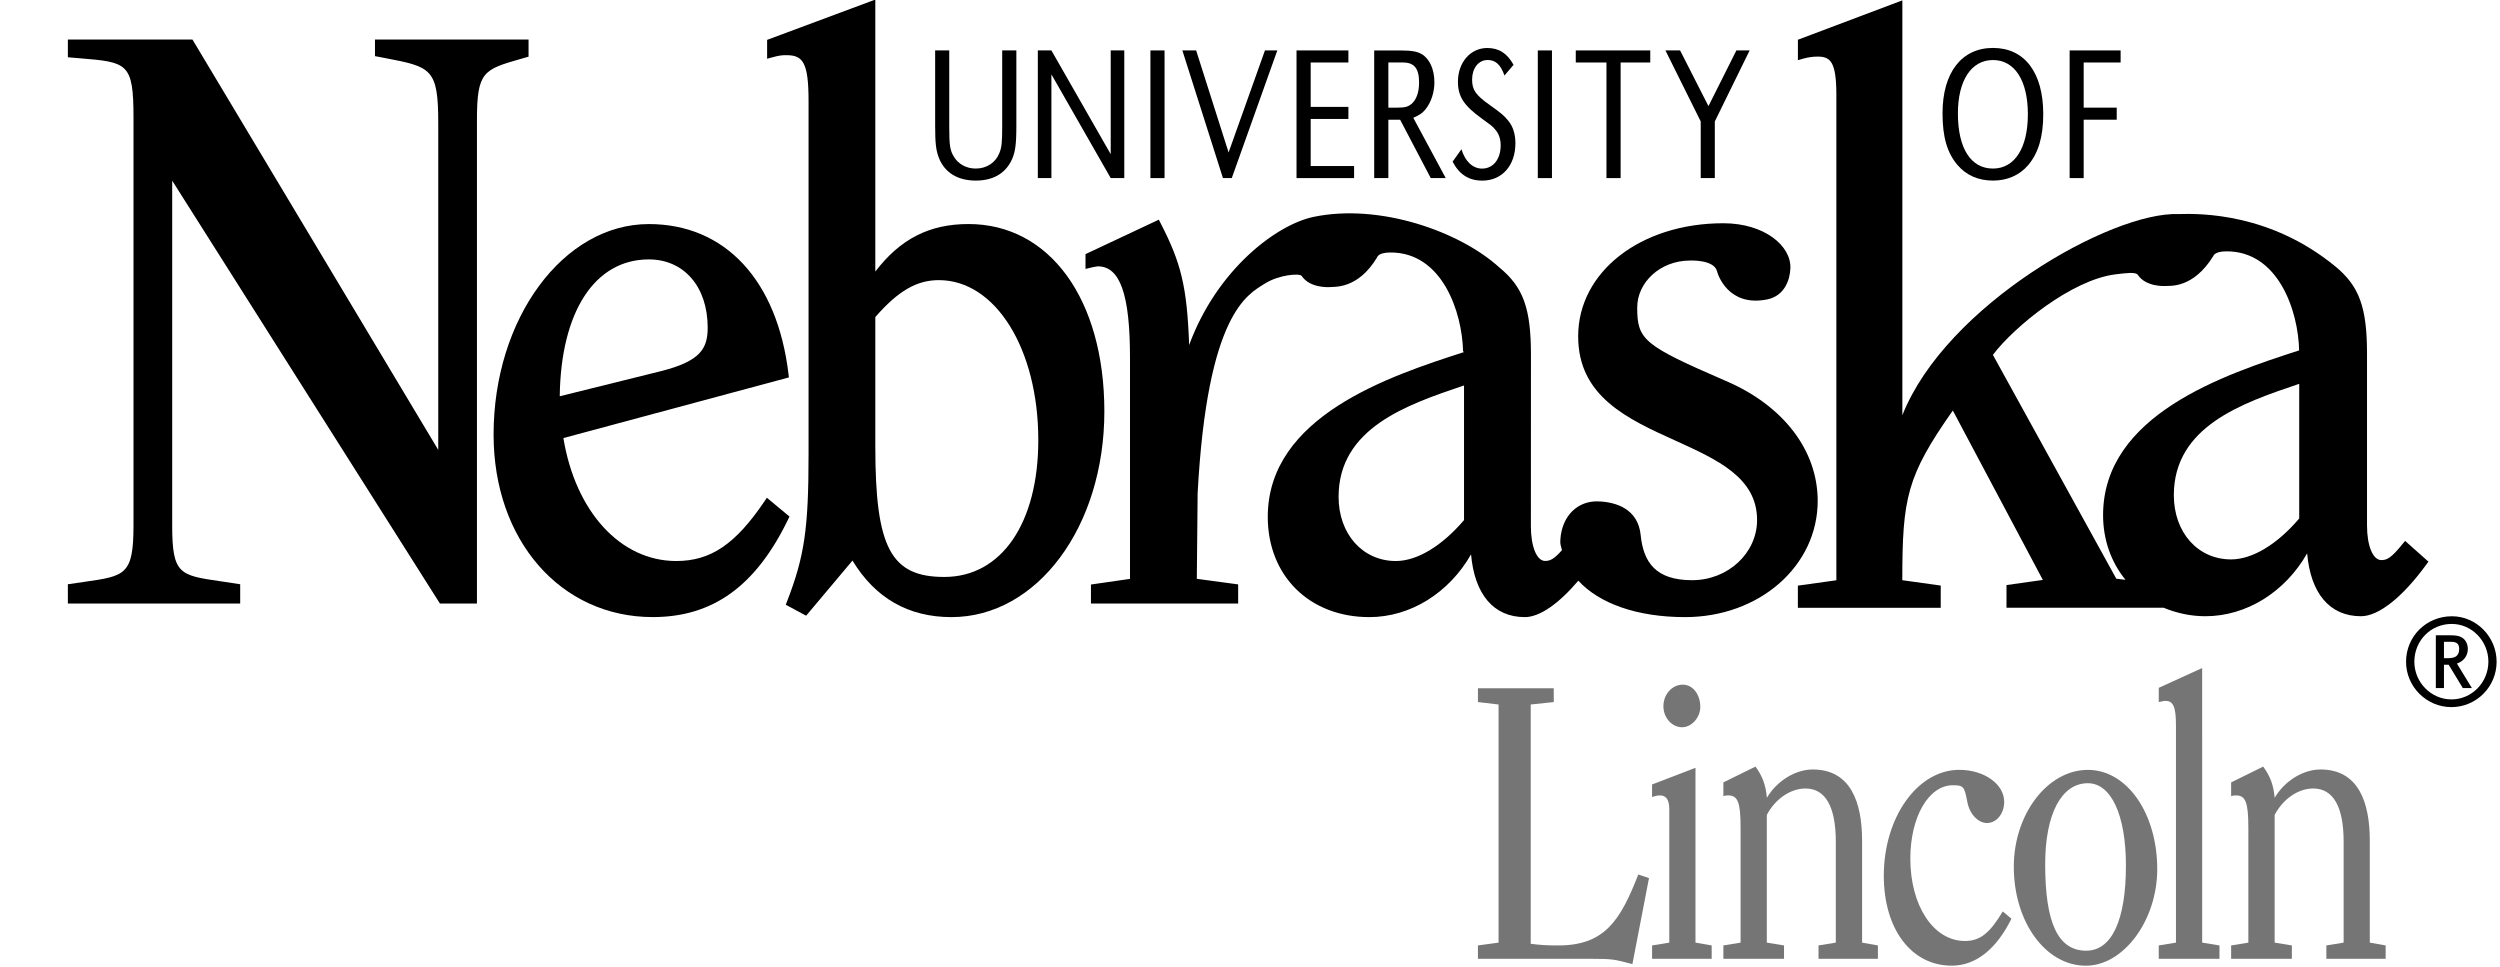
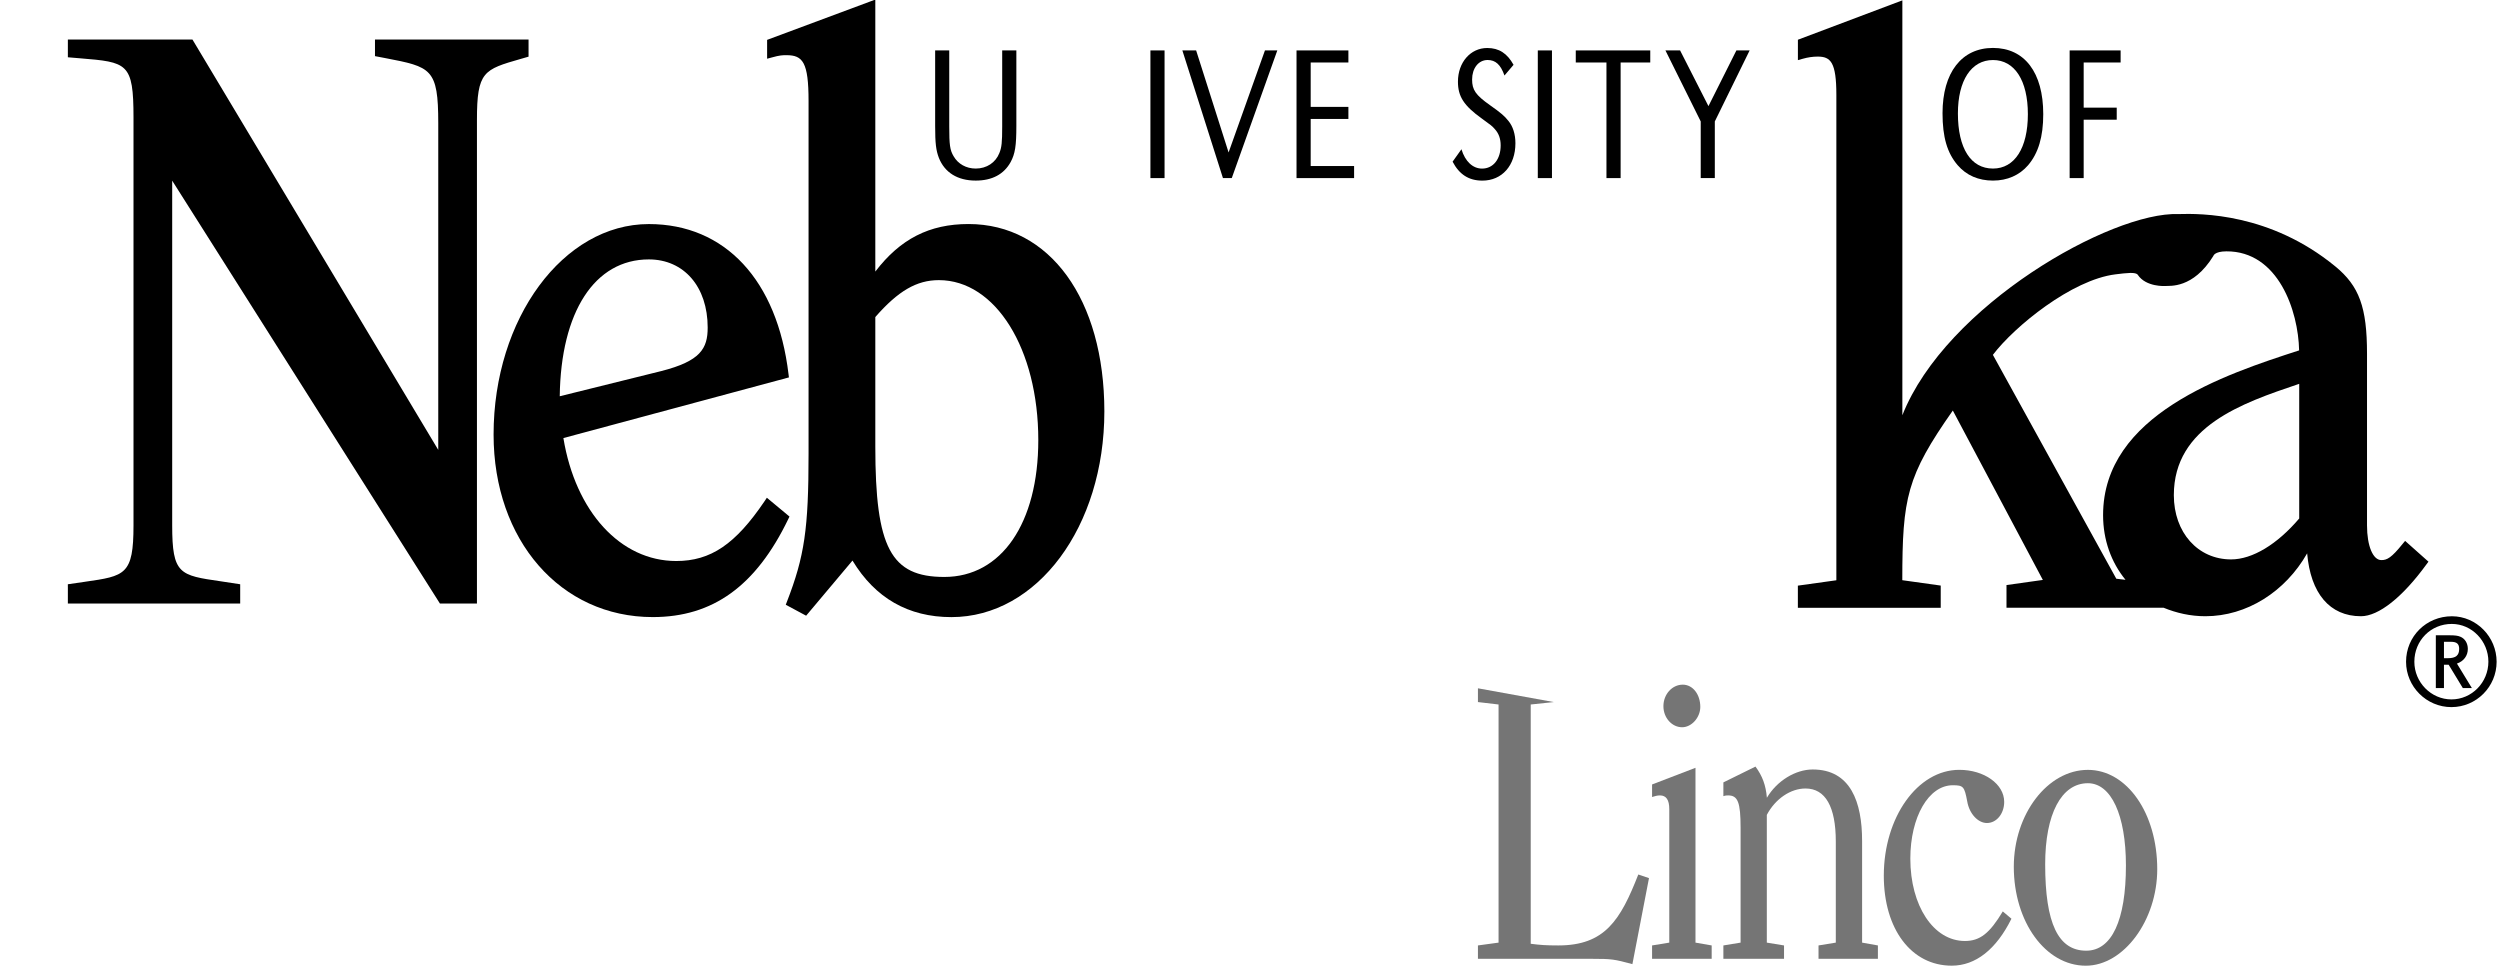
<svg xmlns="http://www.w3.org/2000/svg" width="610" height="236" viewBox="0 0 610 236" fill="none">
  <g clip-path="url(#clip0_2201_815)">
-     <path d="M379.121 171.304L373.497 171.896V230.28C375.745 230.576 377.281 230.688 380.217 230.688C391.577 230.688 395.377 224.552 399.745 213.376L402.353 214.264L398.305 235.248C393.849 234.048 393.257 233.952 388.449 233.952H360.617V230.688L365.649 230V171.896L360.617 171.304V167.944H379.113L379.121 171.304Z" fill="#757575" />
+     <path d="M379.121 171.304L373.497 171.896V230.28C375.745 230.576 377.281 230.688 380.217 230.688C391.577 230.688 395.377 224.552 399.745 213.376L402.353 214.264L398.305 235.248C393.849 234.048 393.257 233.952 388.449 233.952H360.617V230.688L365.649 230V171.896L360.617 171.304V167.944L379.121 171.304Z" fill="#757575" />
    <path d="M413.697 230L417.649 230.688V233.952H403.105V230.688L407.305 230V197.44C407.305 195.16 406.553 194.08 405.025 194.08C404.353 194.08 403.777 194.264 403.105 194.472V191.408L413.697 187.344V230ZM410.433 177.448C407.977 177.448 405.873 175.184 405.873 172.304C405.873 169.424 407.985 167.056 410.593 167.056C413.049 167.056 414.873 169.432 414.873 172.496C414.865 175.072 412.761 177.448 410.433 177.448Z" fill="#757575" />
    <path d="M431.12 194.656C433.56 190.52 438.104 187.752 442.304 187.752C451.568 187.752 454.352 195.752 454.352 205.16V230L458.208 230.688V233.952H443.72V230.688L447.936 230V205.344C447.936 196.848 445.408 192.392 440.544 192.392C436.92 192.392 433.2 194.88 431.104 198.832V230L435.304 230.688V233.952H420.504V230.688L424.704 230V202C424.704 195.752 424.032 194.08 421.672 194.08C421.424 194.08 421 194.08 420.504 194.264V190.904L428.336 187.048C430.024 189.328 430.864 191.592 431.12 194.656Z" fill="#757575" />
    <path d="M476.224 235.624C466.368 235.624 459.648 226.72 459.648 213.672C459.648 199.408 467.88 187.84 478.072 187.84C484.136 187.84 489.024 191.312 489.024 195.656C489.024 198.528 487.168 200.816 484.808 200.816C482.624 200.816 480.512 198.536 480.008 195.568C479.32 191.912 479.072 191.6 476.48 191.6C470.592 191.6 466.12 199.32 466.12 209.52C466.12 220.984 471.76 229.6 479.432 229.6C483.12 229.6 485.48 227.728 488.68 222.384L490.792 224.168C487.072 231.672 482.04 235.624 476.224 235.624Z" fill="#757575" />
    <path d="M518.727 211.184C518.727 224.544 515.271 231.968 509.039 231.968C502.223 231.968 499.023 225.344 499.023 210.888C499.023 198.624 502.975 191.104 509.447 191.104C515.103 191.112 518.727 198.832 518.727 211.184ZM526.367 212.08C526.367 198.424 518.975 187.848 509.447 187.848C499.615 187.848 491.367 198.632 491.367 211.488C491.367 224.944 499.103 235.632 508.943 235.632C518.191 235.624 526.367 224.544 526.367 212.08Z" fill="#757575" />
-     <path d="M537.334 230L541.55 230.688V233.952H526.734V230.688L530.934 230V176.944C530.934 172.488 530.278 171.008 528.342 171.008C527.902 171.008 527.75 171.12 526.734 171.304V167.832L537.326 163L537.334 230Z" fill="#757575" />
-     <path d="M555.022 194.656C557.446 190.52 561.99 187.752 566.198 187.752C575.478 187.752 578.23 195.752 578.23 205.16V230L582.102 230.688V233.952H567.63V230.688L571.846 230V205.344C571.846 196.848 569.318 192.392 564.422 192.392C560.798 192.392 557.11 194.88 555.014 198.832V230L559.214 230.688V233.952H544.398V230.688L548.598 230V202C548.598 195.752 547.91 194.08 545.582 194.08C545.334 194.08 544.91 194.08 544.398 194.264V190.904L552.214 187.048C553.91 189.328 554.758 191.592 555.022 194.656Z" fill="#757575" />
    <path d="M231.616 12.304V30.896C231.616 35.336 231.784 36.64 232.688 38.136C233.768 40.008 235.752 41.128 238.08 41.128C240.744 41.128 242.936 39.672 243.848 37.336C244.408 35.984 244.536 34.72 244.536 30.896V12.304H247.992V30.752C247.992 35.608 247.68 37.528 246.6 39.536C244.96 42.52 242.08 44.064 238.08 44.064C233.64 44.064 230.496 42.096 229.08 38.504C228.392 36.688 228.176 35 228.176 30.752V12.304H231.616Z" fill="black" />
-     <path d="M274.326 43.456H271.014L256.542 18.144V43.456H253.23V12.304H256.542L271.014 37.624V12.304H274.326V43.456Z" fill="black" />
    <path d="M284.151 12.304H280.703V43.456H284.151V12.304Z" fill="black" />
    <path d="M299.776 37.2L308.648 12.304H311.664L300.552 43.456H298.4L288.496 12.304H291.856L299.776 37.2Z" fill="black" />
    <path d="M329.008 26.08V29.024H319.808V40.512H330.4V43.456H316.352V12.304H329.008V15.248H319.808V26.08H329.008Z" fill="black" />
-     <path d="M338.761 26.264V15.248H342.337C345.073 15.248 346.257 16.696 346.257 20.152C346.257 22.44 345.633 24.256 344.489 25.288C343.617 26.032 342.881 26.264 340.993 26.264H338.761ZM335.305 43.456H338.761V29.216H341.633L349.105 43.456H352.761L344.841 28.744C346.313 28.096 347.041 27.632 347.809 26.696C349.169 25.016 349.993 22.584 349.993 20.064C349.993 16.928 348.817 14.32 346.881 13.2C345.785 12.544 344.345 12.312 341.633 12.312H335.305V43.456Z" fill="black" />
    <path d="M367.09 18.424C366.154 15.76 364.906 14.64 362.978 14.64C360.762 14.64 359.194 16.64 359.194 19.408C359.194 21.928 360.05 23.184 363.554 25.664C366.146 27.48 367.13 28.328 368.042 29.488C369.17 30.848 369.762 32.76 369.762 34.96C369.762 40.376 366.498 44.072 361.698 44.072C358.386 44.072 356.074 42.576 354.434 39.448L356.594 36.416C357.498 39.4 359.362 41.136 361.626 41.136C364.346 41.136 366.162 38.84 366.162 35.48C366.162 33.792 365.674 32.536 364.738 31.504C363.986 30.664 363.954 30.664 361.578 28.936C357.154 25.768 355.738 23.52 355.738 19.928C355.738 15.216 358.802 11.712 362.882 11.712C365.77 11.712 367.754 13.024 369.306 15.816L367.09 18.424Z" fill="black" />
    <path d="M378.679 12.304H375.223V43.456H378.679V12.304Z" fill="black" />
    <path d="M395.432 43.456H391.976V15.248H384.488V12.304H402.664V15.248H395.432V43.456Z" fill="black" />
    <path d="M426.911 12.304L418.415 29.632V43.456H414.975V29.632L406.367 12.304H409.943L416.863 25.896L423.679 12.304H426.911Z" fill="black" />
    <path d="M486.289 14.648C491.569 14.648 494.801 19.64 494.801 27.856C494.801 36.128 491.569 41.128 486.289 41.128C480.865 41.128 477.729 36.176 477.729 27.672C477.729 19.64 480.993 14.648 486.289 14.648ZM486.289 11.696C478.633 11.696 473.977 17.72 473.977 27.624C473.977 33.456 475.105 37.328 477.681 40.32C479.817 42.8 482.761 44.064 486.289 44.064C489.793 44.064 492.745 42.752 494.849 40.32C497.345 37.384 498.553 33.416 498.553 27.848C498.553 17.68 493.993 11.696 486.289 11.696Z" fill="black" />
    <path d="M516.48 26.264V29.208H508.416V43.456H504.992V12.304H517.432V15.248H508.416V26.264H516.48Z" fill="black" />
    <path d="M91.495 9.648V13.696L93.967 14.168C105.215 16.336 106.935 16.68 106.935 30.048C106.935 30.048 106.935 103.752 106.935 109.776C103.775 104.48 46.959 9.648 46.959 9.648H16.559V13.976L19.423 14.216C31.071 15.176 32.575 15.304 32.575 28.688V128.2C32.575 140.264 30.527 140.544 20.735 141.952L16.551 142.56L16.559 143.328V147.264H58.607V142.56L53.887 141.84C43.823 140.384 42.015 140.12 42.015 128.2C42.015 128.2 42.015 49.864 42.015 44.08C45.175 49.08 107.343 147.264 107.343 147.264H116.375V29.272C116.375 17.448 118.015 16.968 127.111 14.36L128.967 13.824V9.648H91.495Z" fill="black" />
    <path d="M236.312 54.664C226.768 54.664 219.656 58.304 213.576 66.264C213.576 61.224 213.576 -0.104 213.576 -0.104L212.36 0.352L187.176 9.728V14.328L188.336 14.016C190.304 13.464 190.968 13.464 191.896 13.464C195.872 13.464 197.288 15.16 197.288 24.64V110.712C197.288 129.024 196.304 135.76 192.008 146.824L191.728 147.56L196.696 150.232C196.696 150.232 206.632 138.424 208.008 136.776C213.52 145.904 221.616 150.576 232.136 150.576C253.072 150.576 269.464 128.528 269.464 100.384C269.456 73.04 256.144 54.664 236.312 54.664ZM230.408 140.776C217.36 140.776 213.576 133.648 213.576 108.952C213.576 108.952 213.576 78.072 213.576 77.36C219.136 71 223.648 68.352 229.08 68.352C242.912 68.352 253.344 85.136 253.344 107.384C253.344 127.68 244.344 140.776 230.408 140.776Z" fill="black" />
    <path d="M586.848 131.976L586.24 132.712C583.504 136.104 582.44 136.664 581.056 136.664C578.992 136.664 577.552 133.192 577.552 128.208V86.32C577.552 74.976 575.664 69.792 569.784 64.976C553.944 51.992 537.048 52.064 531.552 52.232C515.144 51.608 474.752 74.536 464.176 101.32C464.176 86.016 464.176 86.896 464.176 0.088L438.688 9.696V14.672L439.856 14.344C441.088 13.992 442.312 13.808 443.528 13.808C446.672 13.808 448.072 15.16 448.072 23.16C448.072 23.16 448.072 140.032 448.072 141.584C446.776 141.768 438.68 142.896 438.68 142.896V148.304H473.536V142.88C473.536 142.88 465.472 141.752 464.16 141.568C464.176 121.432 465.24 116.2 476.488 100.168C477.768 102.576 497.344 139.416 498.456 141.504C496.552 141.768 489.584 142.752 489.584 142.752V148.28H527.896C531.056 149.576 534.456 150.36 538.112 150.36C548.176 150.36 557.6 144.408 562.944 135.016C563.784 144.784 568.448 150.36 576.072 150.36C580.384 150.36 586.216 145.736 592.056 137.704L592.544 137.048L586.848 131.976ZM513.152 125.696C513.152 131.752 515.136 137.208 518.624 141.472C517.512 141.328 516.752 141.256 516.376 141.208C515.936 140.424 486.848 87.624 486.264 86.584C491.544 79.632 505.512 68.264 516.152 66.944C519.008 66.592 521.136 66.336 521.624 67.064C523.64 70.088 528.312 69.784 528.312 69.784C529.376 69.68 535.064 70.52 540.048 62.472C540.064 62.44 540.296 61.344 543.232 61.328C555.92 61.256 560.792 75.88 560.984 85.496C542.832 91.368 513.152 101.184 513.152 125.696ZM561.008 126.512C555.632 132.832 549.568 136.496 544.384 136.496C536.272 136.496 530.416 129.92 530.416 120.824C530.416 104.016 547.2 98.328 560.696 93.76C560.696 93.76 560.912 93.688 561.008 93.656C561.008 95.96 561.008 125.824 561.008 126.512Z" fill="black" />
    <path d="M187.114 121.448L186.562 122.28C179.458 132.792 173.418 136.888 165.002 136.888C151.386 136.888 140.418 124.848 137.466 106.888C139.058 106.456 192.498 92.088 192.498 92.088L192.402 91.312C189.666 68.368 176.93 54.672 158.322 54.672C137.434 54.672 120.434 77.712 120.434 106.032C120.434 131.84 136.778 150.568 159.274 150.568C173.938 150.568 184.442 142.992 192.322 126.688L192.634 126.04L187.114 121.448ZM158.314 63.296C166.898 63.296 172.674 69.976 172.674 79.928C172.674 85.048 170.922 88.104 161.338 90.544C161.338 90.544 141.618 95.432 136.578 96.688C136.842 76.08 145.098 63.296 158.314 63.296Z" fill="black" />
-     <path d="M421.039 92.92C401.071 84.264 399.479 82.936 399.479 75.048C399.479 68.888 405.087 63.632 412.231 63.576C412.231 63.576 418.055 63.256 418.919 66.072C419.119 67.008 421.719 74.952 431.167 73.064C435.399 72.216 436.743 68.352 436.855 65.472C437.087 59.984 430.495 54.472 420.495 54.472C400.311 54.472 385.071 66.328 385.071 82.064C385.071 96.768 397.167 102.248 408.855 107.536C419.071 112.176 428.727 116.544 428.727 126.88C428.727 134.976 421.615 141.568 412.871 141.568C403.967 141.568 400.999 137.176 400.327 130.584C399.703 124.176 394.311 122.456 389.887 122.336C384.983 122.192 381.103 125.824 380.727 131.672C380.647 132.952 380.855 133.048 381.119 134.232C379.183 136.448 378.199 136.872 377.007 136.872C374.975 136.872 373.535 133.384 373.535 128.416L373.551 86.568C373.551 75.224 371.679 70.032 365.799 65.224C356.239 56.528 336.687 49.544 320.503 52.92C311.503 54.8 296.959 65.696 290.151 84.184C289.639 69.888 288.167 64.096 283.143 54.368L282.751 53.6L264.863 62.008V65.616L266.783 65.16L267.863 64.984C273.303 64.984 275.719 71.856 275.719 87.272C275.719 87.272 275.719 139.72 275.719 141.248C274.423 141.432 266.191 142.624 266.191 142.624V147.264H302.111V142.592C302.111 142.592 293.367 141.424 292.023 141.232C292.023 139.776 292.223 120.32 292.223 120.32C294.583 76.448 304.383 71.888 308.591 69.216C312.095 67 317.159 66.632 317.615 67.336C319.631 70.36 324.303 70.056 324.303 70.056C325.567 69.928 331.319 70.64 336.039 62.752C336.055 62.72 336.287 61.624 339.239 61.608C351.911 61.536 356.783 76.16 356.991 85.776L357.191 85.824C357.191 85.848 357.191 85.888 357.191 85.912C339.031 91.768 309.335 101.576 309.335 126.112C309.335 140.512 319.519 150.576 334.119 150.576C344.167 150.576 353.591 144.64 358.935 135.264C359.791 145.016 364.439 150.576 372.063 150.576C375.639 150.576 380.279 147.376 385.111 141.688C390.207 147.248 399.439 150.576 411.143 150.576C429.303 150.576 443.519 138.104 443.519 122.208C443.503 109.856 435.119 98.92 421.039 92.92ZM357.223 126.904C351.831 133.224 345.783 136.888 340.583 136.888C332.503 136.888 326.615 130.312 326.615 121.224C326.615 104.416 343.415 98.728 356.895 94.16C356.895 94.16 357.111 94.08 357.223 94.048C357.223 96.352 357.223 126.224 357.223 126.904Z" fill="black" />
    <path d="M609.174 161.472C609.174 167.576 604.222 172.536 598.142 172.536C592.062 172.536 587.078 167.544 587.078 161.472C587.078 155.264 592.03 150.368 598.262 150.368C604.254 150.368 609.174 155.392 609.174 161.472ZM589.102 161.472C589.102 166.496 593.198 170.656 598.15 170.656C603.11 170.656 607.166 166.528 607.166 161.44C607.166 156.424 603.142 152.24 598.246 152.24C593.126 152.224 589.102 156.288 589.102 161.472ZM594.342 155.008H597.598C599.046 155.008 599.718 155.104 600.318 155.36C601.446 155.808 602.15 156.96 602.15 158.336C602.15 159.992 601.158 161.336 599.494 161.912L603.142 167.896H600.934L597.478 162.2H596.326V167.896H594.342V155.008ZM597.286 160.6C599.198 160.6 600.038 159.928 600.038 158.336C600.038 157.12 599.462 156.6 598.054 156.6H597.246H596.326V160.6H597.286Z" fill="black" />
  </g>
  <defs>
    <clipPath id="clip0_2201_815">
      <rect width="609.176" height="235.696" fill="white" />
    </clipPath>
  </defs>
</svg>